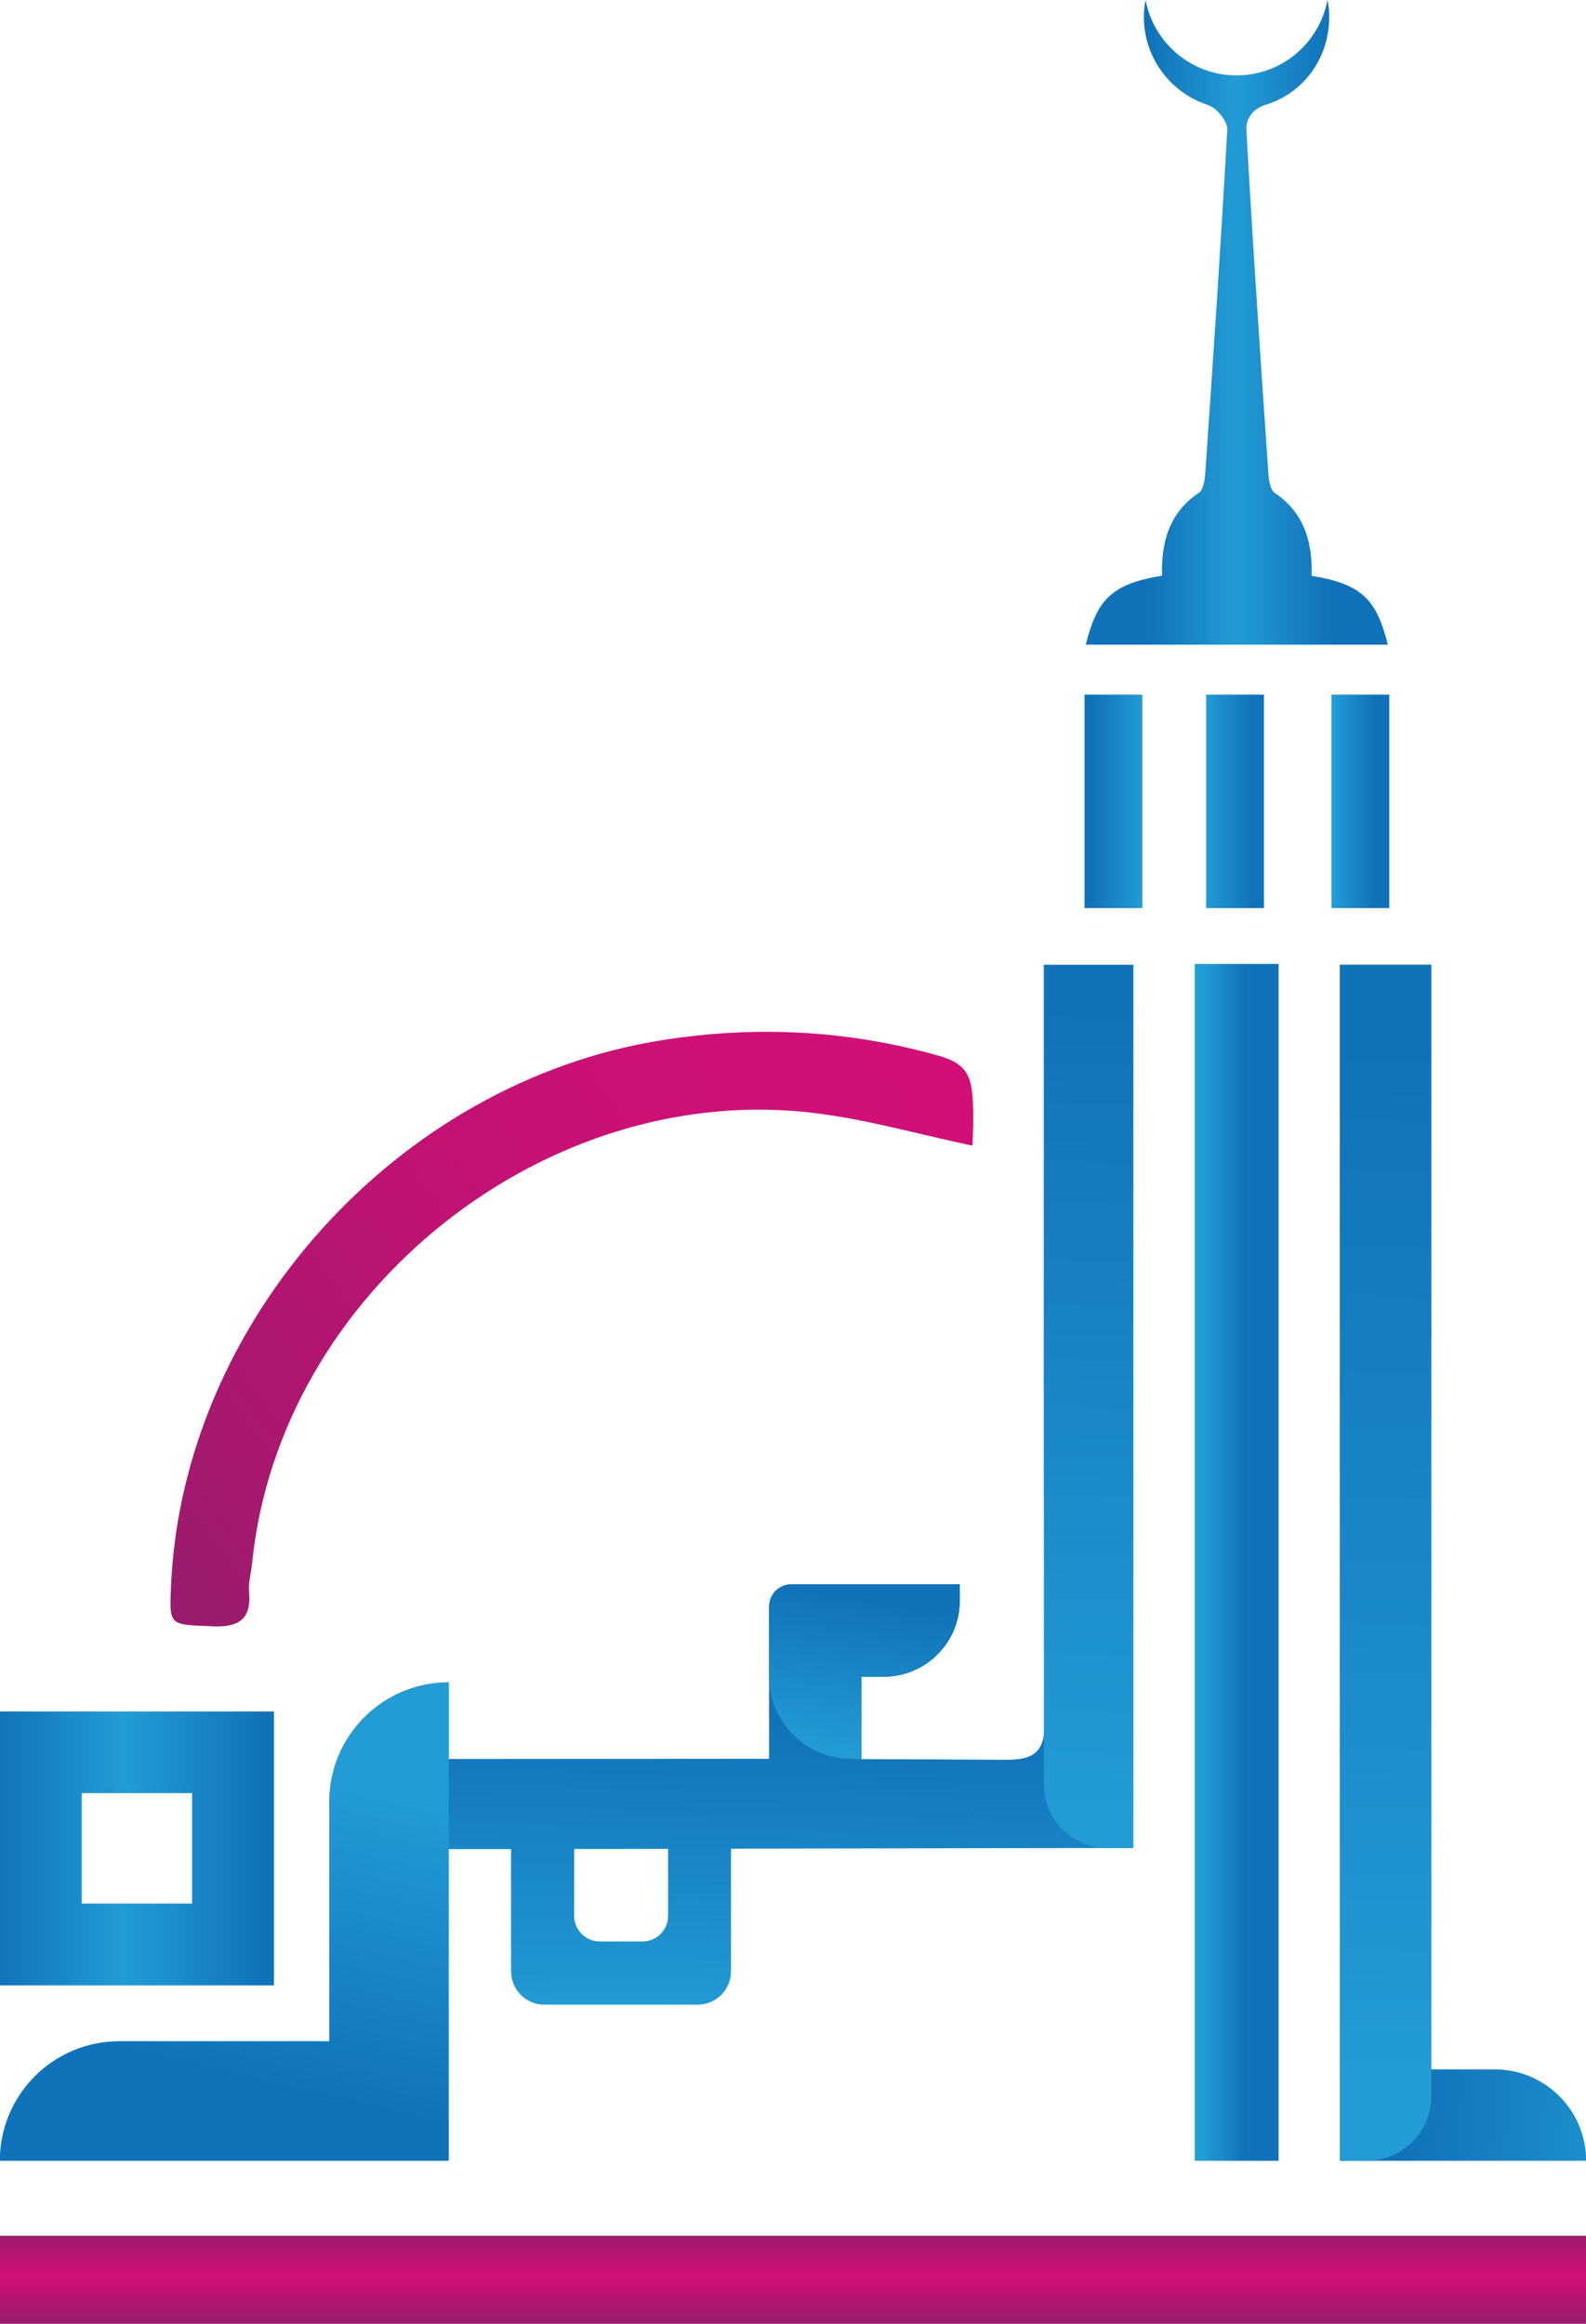
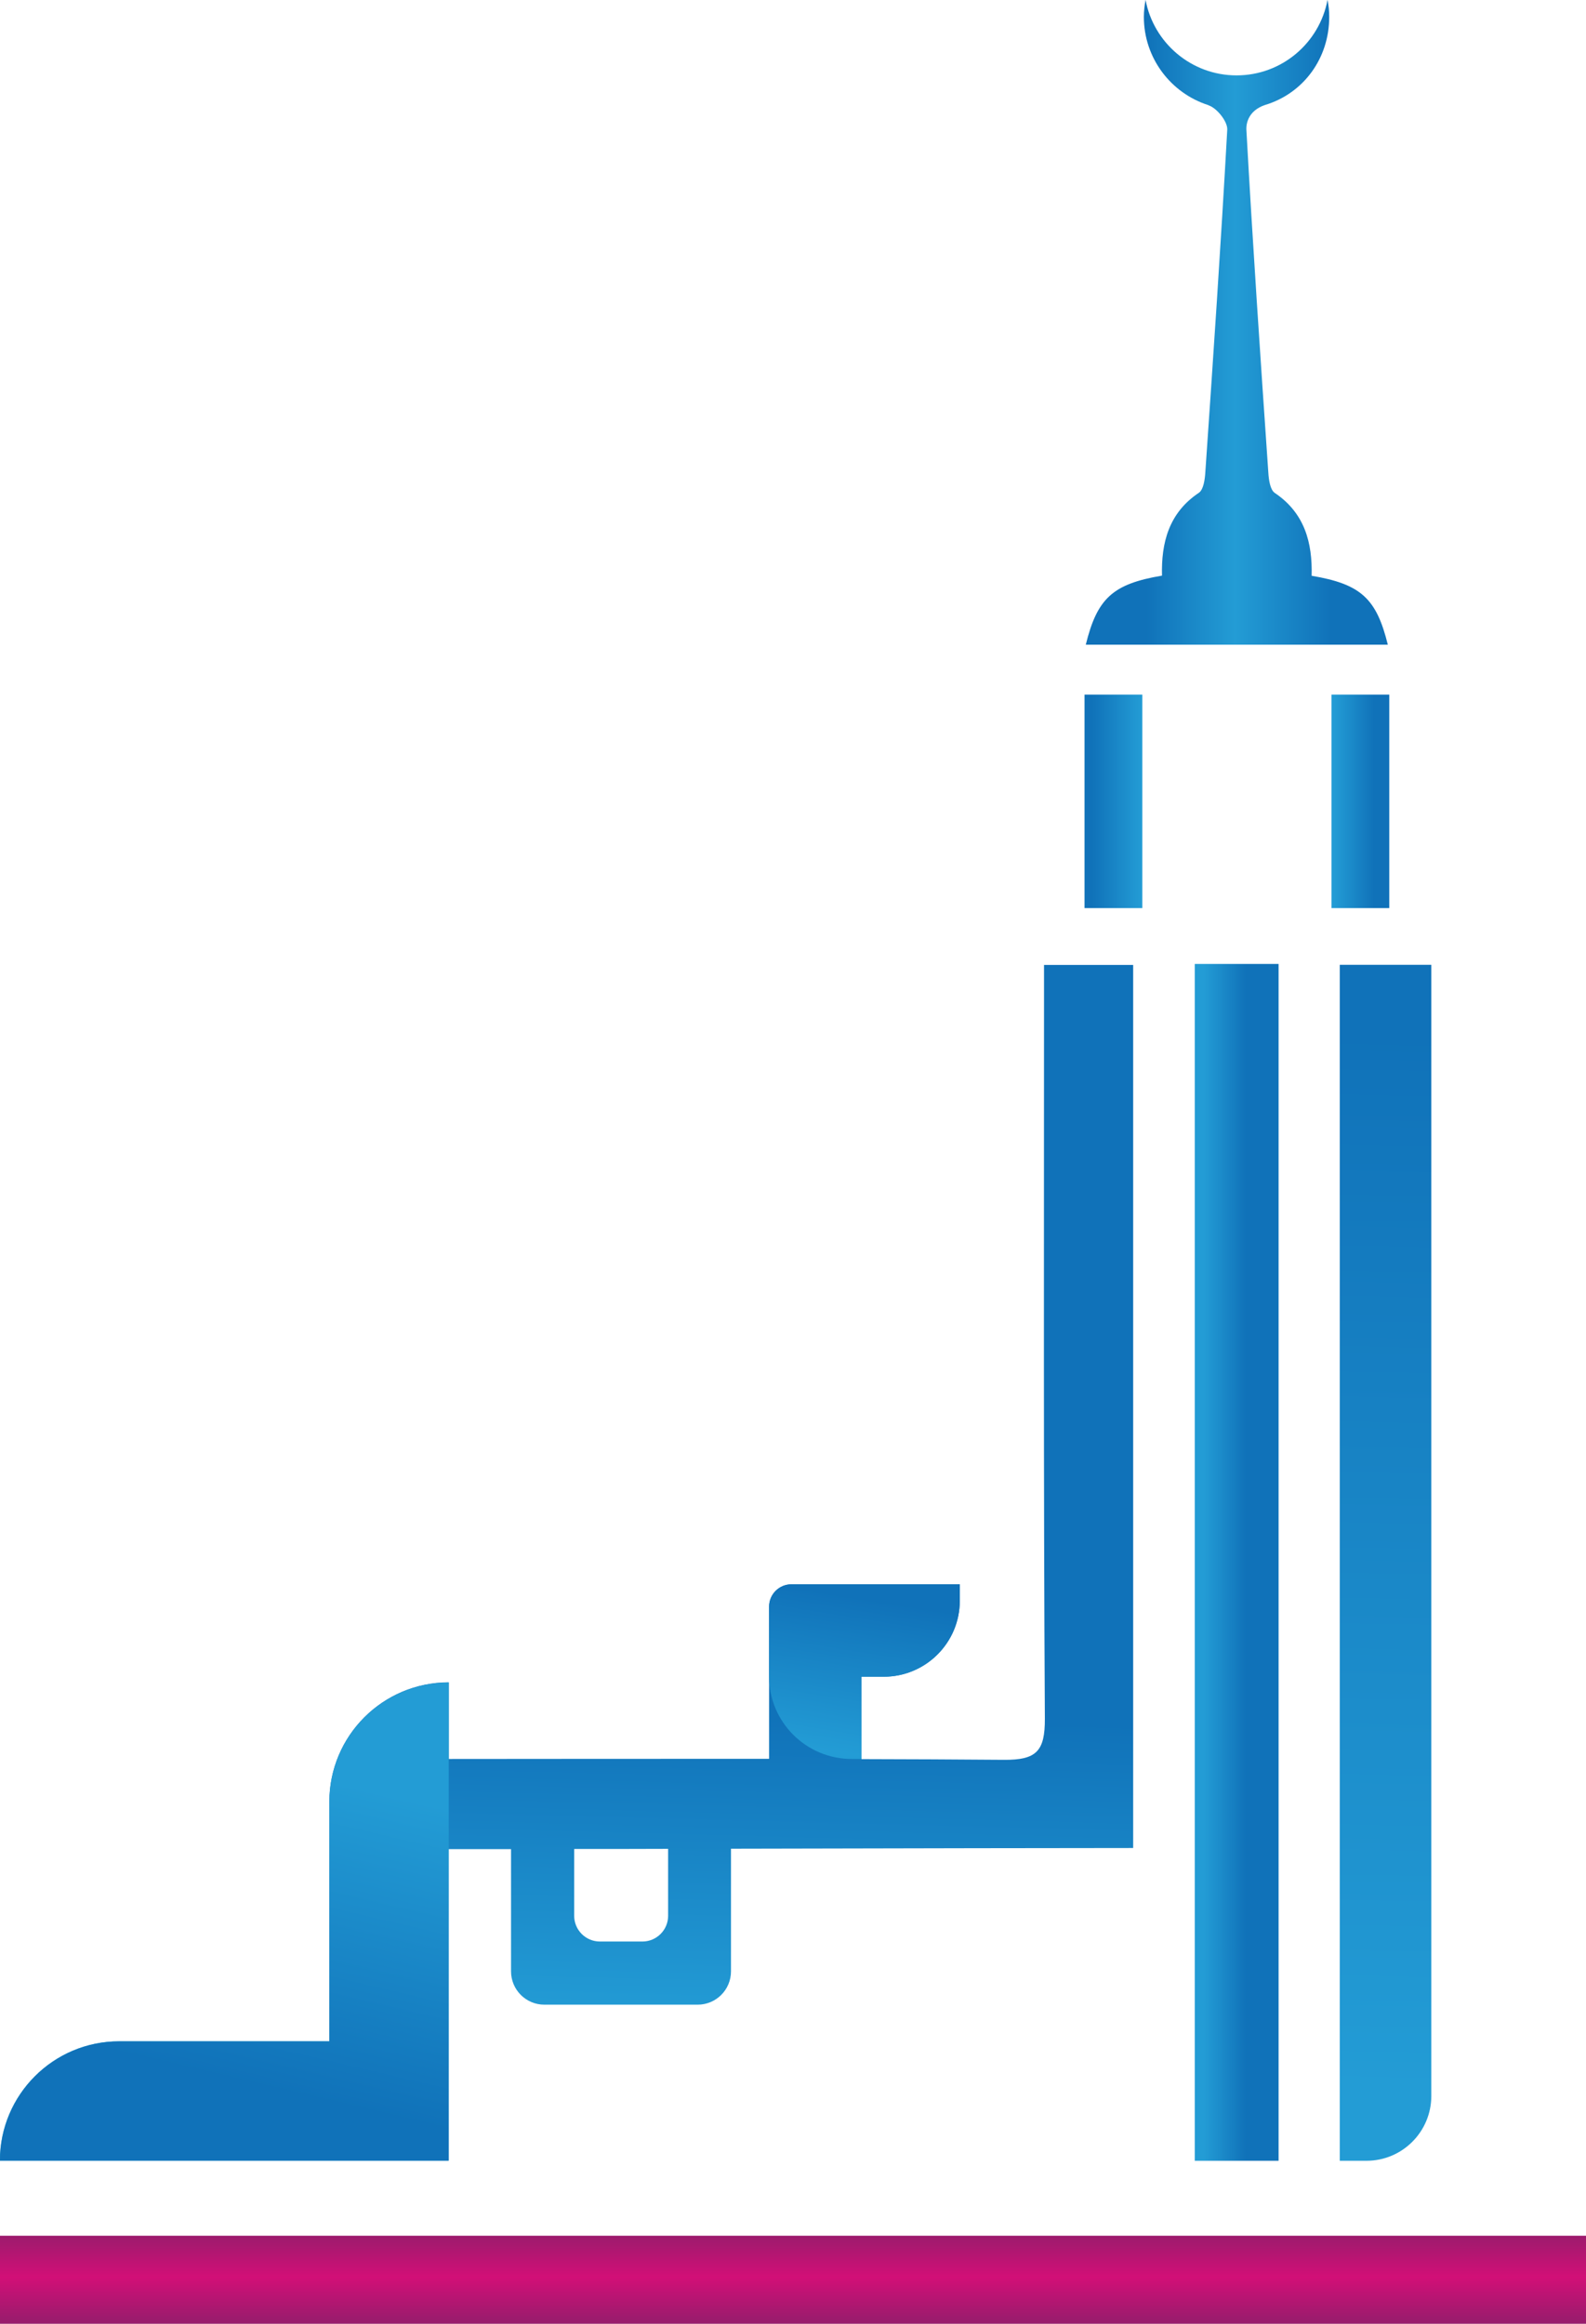
<svg xmlns="http://www.w3.org/2000/svg" xmlns:xlink="http://www.w3.org/1999/xlink" id="Layer_2" viewBox="0 0 112.78 165.23">
  <defs>
    <style>      .cls-1 {        fill: url(#linear-gradient-13);      }      .cls-2 {        fill: url(#linear-gradient-2);      }      .cls-3 {        fill: url(#linear-gradient-10);      }      .cls-4 {        fill: url(#linear-gradient-12);      }      .cls-5 {        fill: url(#linear-gradient-4);      }      .cls-6 {        fill: url(#linear-gradient-3);      }      .cls-7 {        fill: url(#linear-gradient-5);      }      .cls-8 {        fill: url(#linear-gradient-8);      }      .cls-9 {        fill: url(#linear-gradient-14);      }      .cls-10 {        fill: url(#linear-gradient-7);      }      .cls-11 {        fill: url(#linear-gradient-9);      }      .cls-12 {        fill: url(#linear-gradient-11);      }      .cls-13 {        fill: url(#linear-gradient-6);      }      .cls-14 {        fill: url(#linear-gradient);      }    </style>
    <linearGradient id="linear-gradient" x1="64.6" y1="70.25" x2=".16" y2="117.45" gradientUnits="userSpaceOnUse">
      <stop offset="0" stop-color="#d20f77" />
      <stop offset=".21" stop-color="#cd1076" />
      <stop offset=".46" stop-color="#bf1373" />
      <stop offset=".72" stop-color="#a8186f" />
      <stop offset=".98" stop-color="#881f69" />
      <stop offset="1" stop-color="#862069" />
    </linearGradient>
    <linearGradient id="linear-gradient-2" x1="122.76" y1="113.17" x2="103.09" y2="111.5" gradientUnits="userSpaceOnUse">
      <stop offset="0" stop-color="#239cd5" />
      <stop offset="1" stop-color="#1072b9" />
    </linearGradient>
    <linearGradient id="linear-gradient-3" x1="85.6" y1="111.09" x2="88.59" y2="111.09" gradientUnits="userSpaceOnUse">
      <stop offset="0" stop-color="#239cd5" />
      <stop offset="1" stop-color="#1072b9" />
    </linearGradient>
    <linearGradient id="linear-gradient-4" x1="81.52" y1="22.92" x2="94.68" y2="22.92" gradientUnits="userSpaceOnUse">
      <stop offset="0" stop-color="#1072b9" />
      <stop offset=".48" stop-color="#239cd5" />
      <stop offset="1" stop-color="#1072b9" />
    </linearGradient>
    <linearGradient id="linear-gradient-5" x1="81.18" y1="56.98" x2="77.66" y2="56.98" xlink:href="#linear-gradient-2" />
    <linearGradient id="linear-gradient-6" x1="85.6" y1="56.98" x2="89.19" y2="56.98" xlink:href="#linear-gradient-3" />
    <linearGradient id="linear-gradient-7" x1="94.85" y1="56.98" x2="97.72" y2="56.98" xlink:href="#linear-gradient-2" />
    <linearGradient id="linear-gradient-8" x1="40.27" y1="143.41" x2="40.84" y2="121.63" xlink:href="#linear-gradient-2" />
    <linearGradient id="linear-gradient-9" x1="-.55" y1="131.43" x2="19.05" y2="131.43" xlink:href="#linear-gradient-4" />
    <linearGradient id="linear-gradient-10" x1="97.69" y1="148.54" x2="99.28" y2="73.43" xlink:href="#linear-gradient-2" />
    <linearGradient id="linear-gradient-11" x1="59.8" y1="124.63" x2="61.55" y2="113.68" xlink:href="#linear-gradient-2" />
    <linearGradient id="linear-gradient-12" x1="76.5" y1="129.43" x2="78.32" y2="70.83" xlink:href="#linear-gradient-2" />
    <linearGradient id="linear-gradient-13" x1="22.25" y1="126.29" x2="17.14" y2="148.07" xlink:href="#linear-gradient-2" />
    <linearGradient id="linear-gradient-14" x1="56.39" y1="157.74" x2="56.39" y2="166.11" gradientUnits="userSpaceOnUse">
      <stop offset="0" stop-color="#862069" />
      <stop offset=".5" stop-color="#d20f77" />
      <stop offset="1" stop-color="#862069" />
    </linearGradient>
  </defs>
  <g id="Layer_1-2" data-name="Layer_1">
    <g>
-       <path class="cls-14" d="M15,115.64c1.88.08,2.9-.39,2.71-2.47-.06-.67.16-1.36.22-2.04,1.94-19.31,21.03-34.5,40.3-31.95,3.58.47,7.1,1.47,10.92,2.28.04-1.09.09-1.6.03-3.14-.08-2.05-.67-2.75-2.45-3.26-6.48-1.82-13-2.15-19.64-1.1-18.81,2.97-34.11,19.94-34.93,38.82-.12,2.83-.12,2.73,2.84,2.85Z" />
-       <path class="cls-2" d="M101.78,147.13v-78.53h-6.5v85.04h17.51s0,0,0,0c0-3.59-2.91-6.5-6.5-6.5h-4.5Z" />
      <rect class="cls-6" x="84.96" y="68.54" width="5.96" height="85.1" />
      <path class="cls-5" d="M98.69,45.85c-.81-3.29-1.91-4.32-5.42-4.91.06-2.33-.48-4.45-2.62-5.89-.33-.22-.43-.94-.46-1.45-.56-8.12-1.11-16.24-1.56-24.37-.03-.56.23-1.39,1.31-1.76,2.72-.81,4.58-3.29,4.58-6.27,0-.41-.04-.82-.12-1.21-.57,3.06-3.25,5.37-6.47,5.37s-5.9-2.32-6.47-5.37c-.07.39-.12.8-.12,1.21,0,2.93,1.92,5.42,4.57,6.27.04.02.07.04.11.05.57.24,1.28,1.14,1.25,1.7-.45,8.13-1,16.25-1.56,24.37-.03.5-.13,1.23-.46,1.45-2.14,1.43-2.68,3.56-2.62,5.89-3.51.59-4.61,1.62-5.42,4.91h21.47Z" />
      <rect class="cls-7" x="77.12" y="49.39" width="4.11" height="15.18" />
-       <rect class="cls-13" x="85.77" y="49.39" width="4.11" height="15.18" />
      <rect class="cls-10" x="94.68" y="49.39" width="4.11" height="15.18" />
      <path class="cls-8" d="M74.24,68.6v2.9c0,16.9-.04,33.8.06,50.7.01,2.31-.59,2.95-2.92,2.93-3.37-.03-6.75-.04-10.12-.05v-5.86h1.59c2.98,0,5.4-2.42,5.4-5.4v-1.17h-11.97c-.88,0-1.59.71-1.59,1.59v10.82c-7.59,0-15.19,0-22.78.01v-5.45h0c-4.69,0-8.49,3.8-8.49,8.49v17.03h-14.94c-4.69,0-8.49,3.8-8.49,8.49h0s2.54,0,2.54,0h29.37v-22.15c1.34,0,2.83,0,4.44,0v8.69c0,1.31,1.06,2.37,2.37,2.37h10.9c1.31,0,2.37-1.06,2.37-2.37v-8.72c12.17-.03,24.7-.05,28.6-.05v-62.79h-6.35ZM47.51,136.22c0,1.01-.82,1.83-1.83,1.83h-3.02c-1.01,0-1.83-.82-1.83-1.83v-4.75c2.13,0,4.38,0,6.68-.01v4.76Z" />
-       <path class="cls-11" d="M0,121.69v19.48h19.48v-19.48H0ZM13.66,135.35h-7.85v-7.85h7.85v7.85Z" />
      <path class="cls-3" d="M95.28,68.6h6.5v80.43c0,2.54-2.06,4.61-4.61,4.61h-1.9v-85.04h0Z" />
      <path class="cls-12" d="M61.26,125.08v-5.86h1.59c2.98,0,5.4-2.42,5.4-5.4v-1.17h-11.97c-.88,0-1.59.71-1.59,1.59v4.97h0c0,3.23,2.62,5.85,5.86,5.86.5,0,.8,0,.71,0Z" />
-       <path class="cls-4" d="M74.23,68.6h6.36v62.8h-1.86c-2.49,0-4.5-2.02-4.5-4.5v-58.29h0Z" />
      <path class="cls-1" d="M31.91,125.08v-5.45h0c-4.69,0-8.49,3.8-8.49,8.49v17.03h-14.94C3.8,145.15,0,148.95,0,153.63h31.91v-28.55Z" />
      <rect class="cls-9" x="0" y="158.97" width="112.78" height="6.26" />
    </g>
  </g>
</svg>